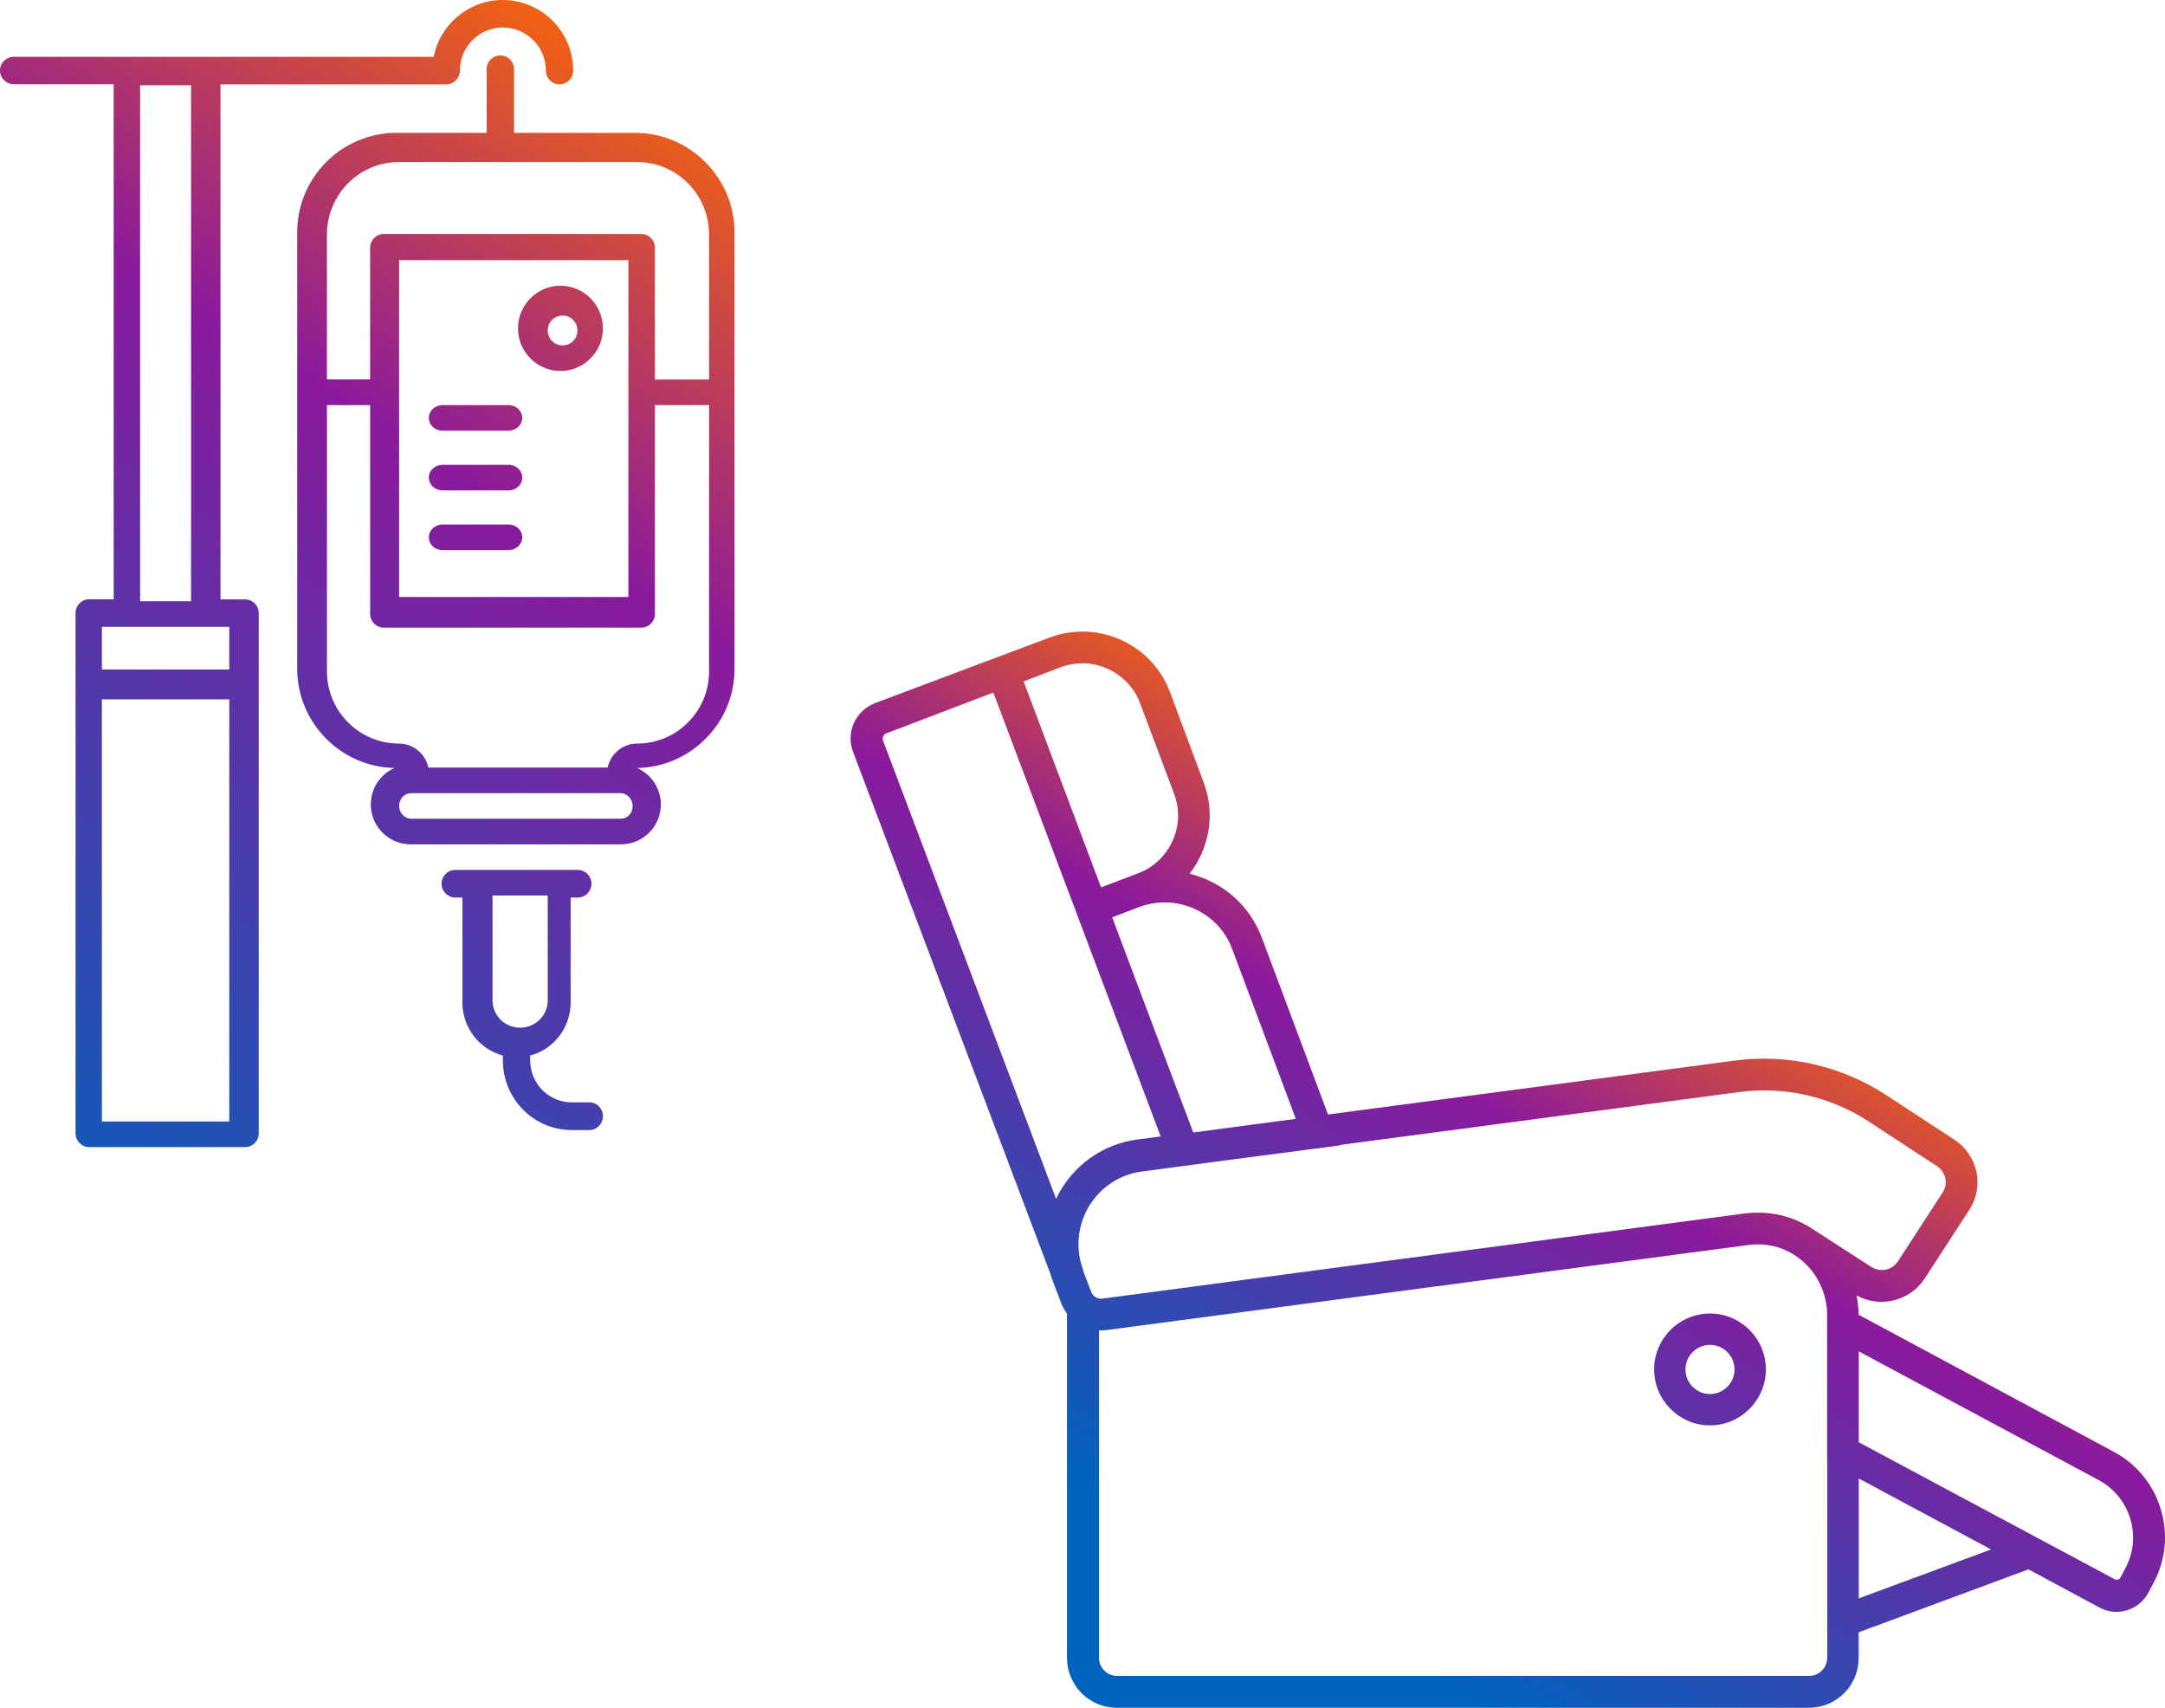
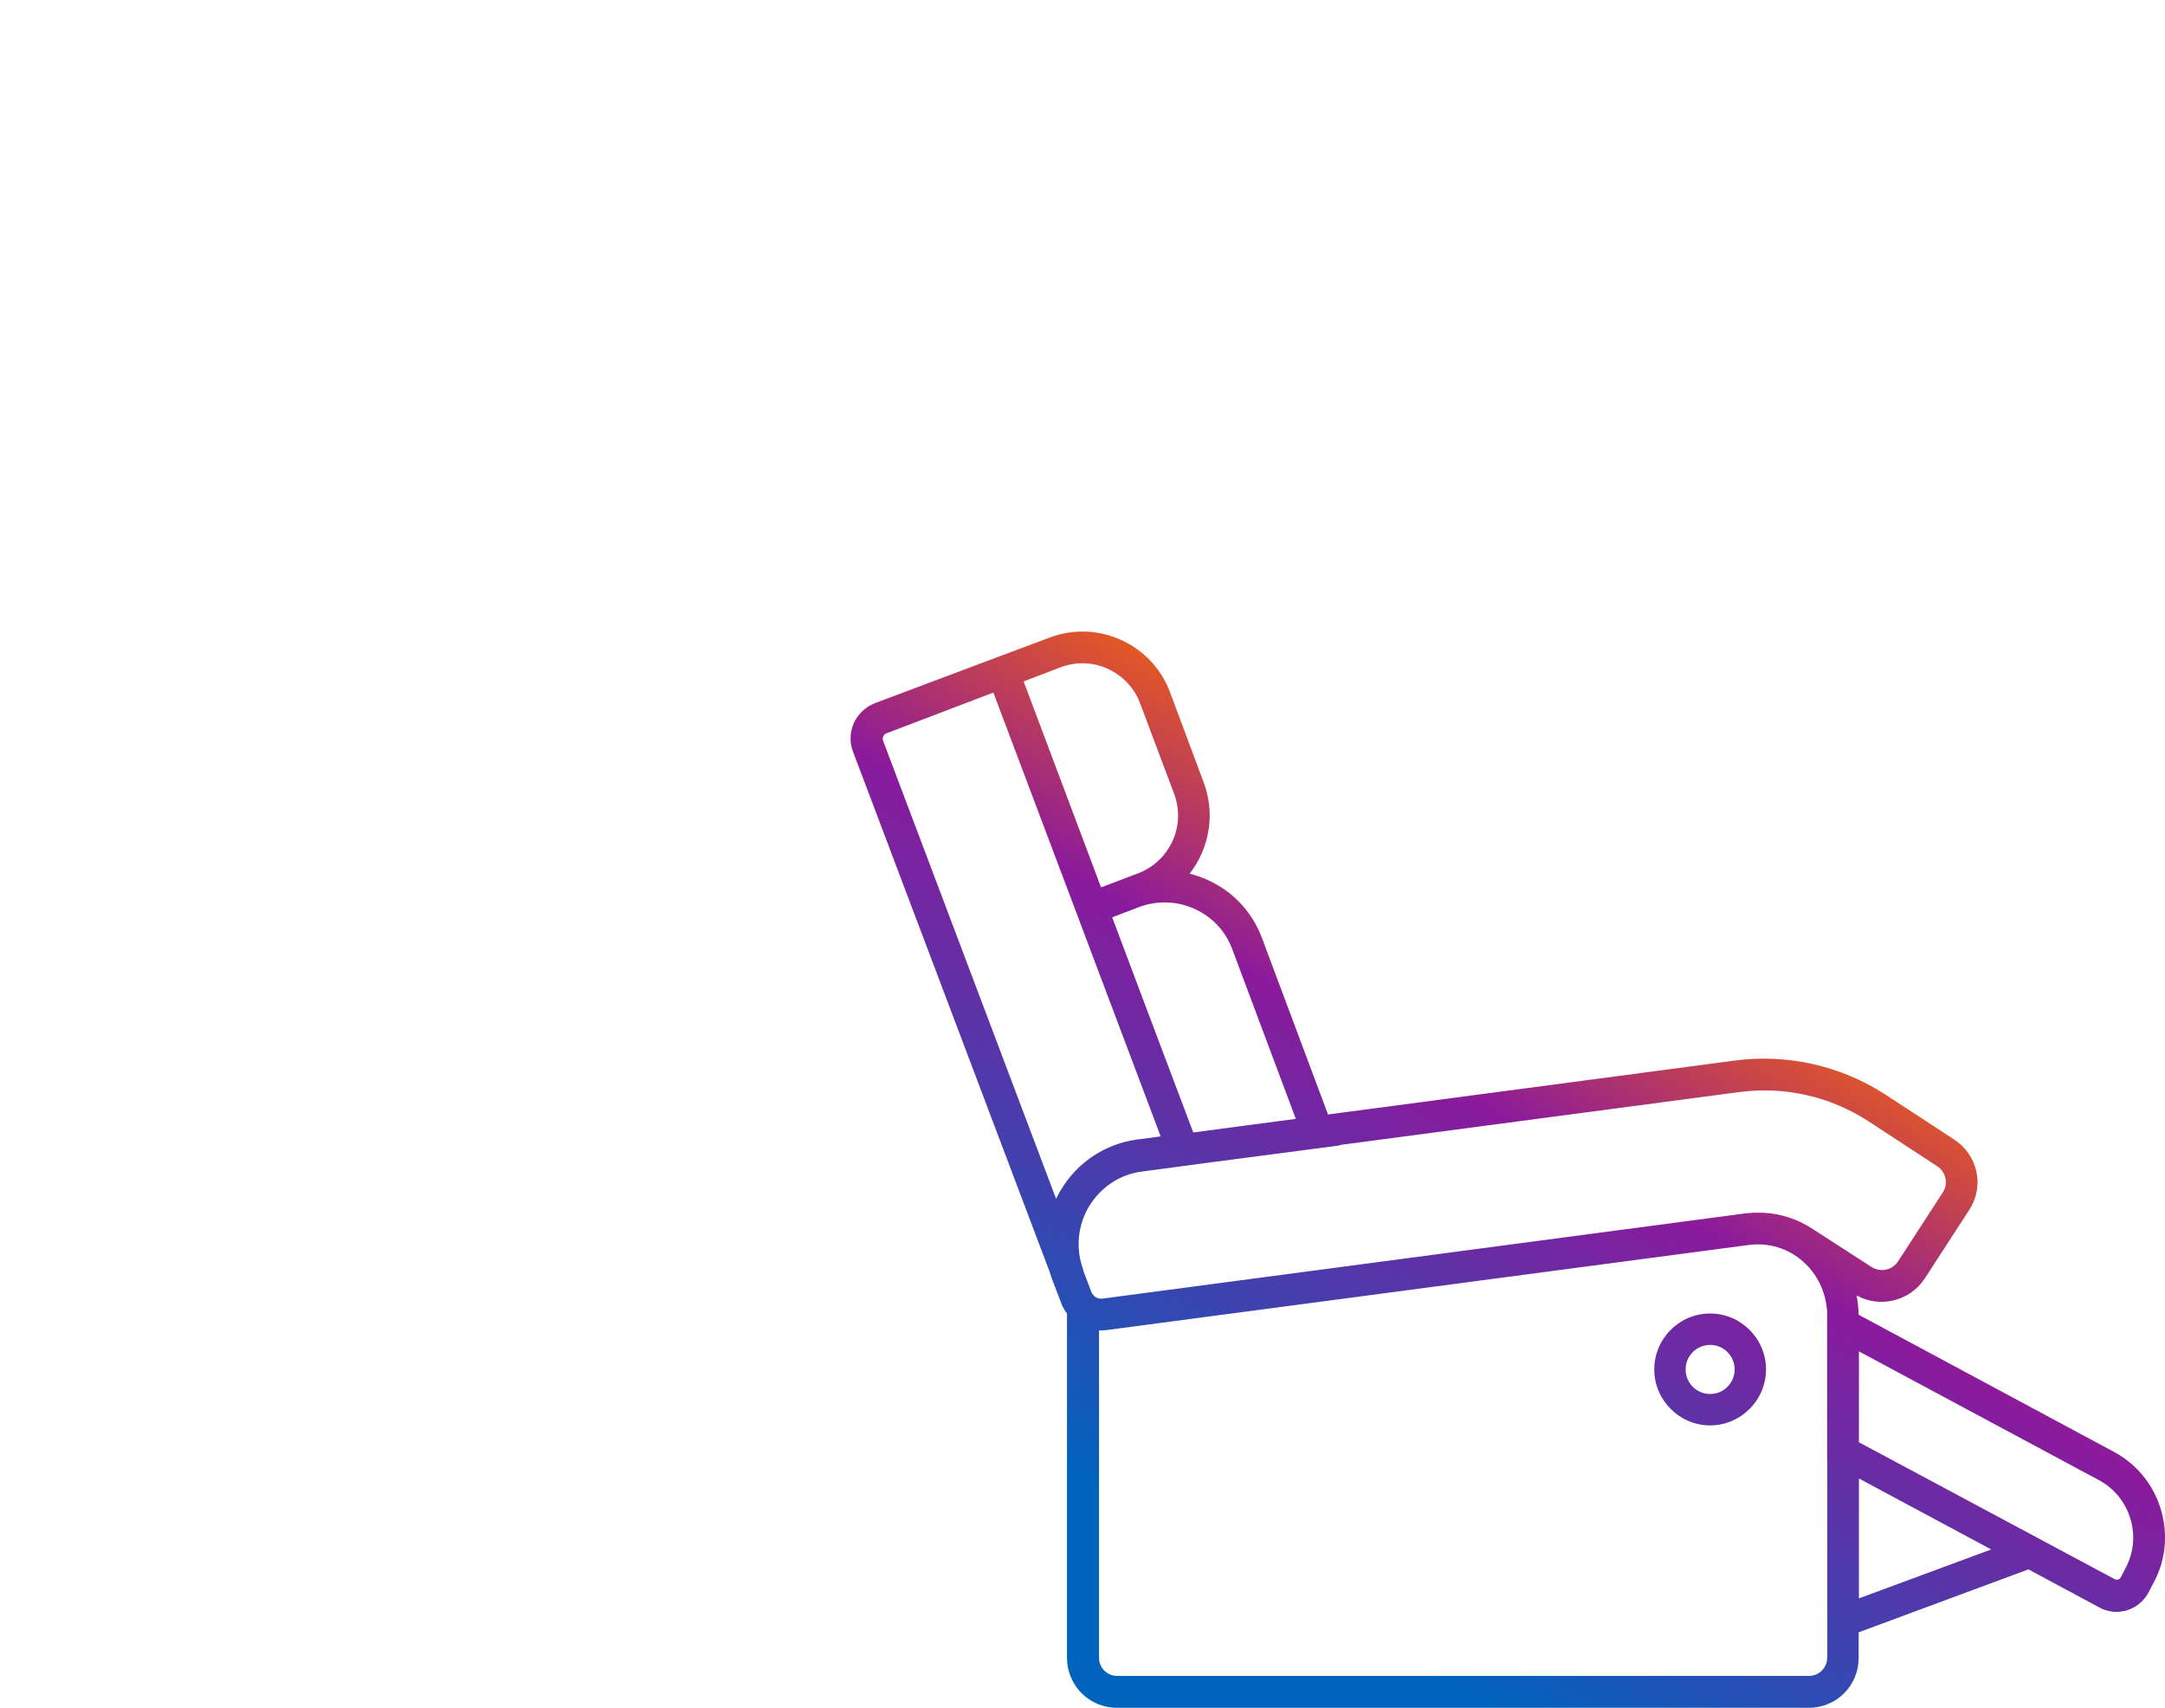
<svg xmlns="http://www.w3.org/2000/svg" height="265" viewBox="0 0 336 265" width="336">
  <linearGradient id="a" x1="60.542%" x2="17.913%" y1="24.678%" y2="80.019%">
    <stop offset="0" stop-color="#ff6b00" />
    <stop offset=".364" stop-color="#8a1a9c" />
    <stop offset="1" stop-color="#0063be" />
  </linearGradient>
  <linearGradient id="b" x1="70.509%" x2="36.441%" y1="0%" y2="89.949%">
    <stop offset="0" stop-color="#ff6b00" />
    <stop offset=".351" stop-color="#8a1a9c" />
    <stop offset="1" stop-color="#0063be" />
  </linearGradient>
  <g fill="none">
-     <path d="m203.353 136.221c-1.159-3.89-3.773-7.061-7.335-8.963l-39.564-21.245c-.021-1.015-.126-2.029-.316-3.002 3.604 2.008 8.242.909 10.56-2.6l6.914-10.654c1.159-1.755 1.56-3.89 1.117-5.961-.464-2.072-1.707-3.869-3.541-5.031l-10.539-6.891c-6.935-4.503-15.24-6.384-23.397-5.306l-63.15 8.371-10.223-27.312c-1.497-4.059-4.49-7.293-8.431-9.069-.927-.423-1.876-.74-2.824-.994.717-.909 1.328-1.924 1.813-3.002 1.602-3.551 1.728-7.483.379-11.119l-5.227-14.016c-1.349-3.615-4.047-6.511-7.588-8.118s-7.462-1.733-11.087-.381l-10.497 3.932-16.652 6.257c-1.454.571-2.593 1.67-3.246 3.065-.632 1.437-.696 3.044-.126 4.482l30.563 80.838c.126.444.274.888.443 1.311l1.307 3.425.021.085c.232.55.527 1.057.864 1.501v53.42c0 4.291 3.457 7.758 7.736 7.758h107.415c4.279 0 7.736-3.467 7.715-7.758v-3.953l26.348-9.766 10.982 5.898c.843.465 1.749.698 2.677.698.548 0 1.096-.106 1.602-.233 1.454-.444 2.635-1.416 3.351-2.748l.759-1.437c1.939-3.551 2.34-7.61 1.18-11.479zm-149.951-93.183c2.74 1.247 4.827 3.467 5.86 6.3l9.844 26.276-15.914 2.114-6.492-17.186-6.092-16.193 4.3-1.649c2.782-.994 5.775-.888 8.495.338zm-20.783-37.502c2.403-.888 4.996-.824 7.314.254 2.319 1.057 4.131 2.981 5.017 5.369l5.27 14.016c.885 2.41.822 5.01-.253 7.335-1.075 2.325-2.972 4.122-5.354 5.01l-5.733 2.177-12.015-31.963zm.021 81.112c-.274.444-.506.909-.738 1.374l-26.854-71.092c-.169-.444.084-.972.527-1.142l16.589-6.321 11.403 30.23.653 1.733 13.912 36.91-3.689.486c-4.932.676-9.232 3.53-11.804 7.822zm118.924 72.614c0 1.543-1.265 2.79-2.782 2.79h-107.436c-1.539 0-2.782-1.268-2.782-2.79v-50.819c.379.021.717 0 1.096-.042l99.7-13.212c3.12-.402 6.092.486 8.431 2.537 2.234 1.945 3.583 4.756 3.773 7.8v23.232l.021.021v30.483zm-2.15-66.484c-2.361-1.585-5.059-2.473-7.883-2.6-.042 0-.063 0-.105 0-.148 0-.316 0-.464 0-.126 0-.274 0-.4 0-.105 0-.19 0-.295 0-.211 0-.422.021-.632.042-.042 0-.084 0-.126 0-.274.021-.548.042-.822.085l-99.658 13.212c-.274.021-.548-.021-.801-.127-.021 0-.021 0-.042-.021-.021 0-.021-.021-.042-.021-.148-.063-.274-.148-.379-.275l-.021-.021c-.148-.148-.295-.338-.4-.592l-1.265-3.34.042-.021-.042-.106c-1.18-3.213-.864-6.765.885-9.745 1.813-3.002 4.785-5.01 8.242-5.454l9.801-1.311 20.931-2.748-.021-.063 62.054-8.223c6.998-.909 14.101.698 20.024 4.566l10.539 6.891.021.021c.717.444 1.18 1.12 1.349 1.903.169.761.021 1.564-.422 2.22l-6.914 10.654c-.906 1.416-2.74 1.776-4.152.888zm7.061 57.246v-18.603l20.53 11.014zm0-38.326 37.203 19.956c2.403 1.29 4.152 3.425 4.932 6.025.78 2.558.506 5.306-.759 7.674l-.759 1.437c-.105.19-.295.296-.4.317-.126.021-.295.042-.485-.042l-39.733-21.266zm-23.09-5.877c4.783 0 8.672 3.914 8.672 8.681s-3.91 8.681-8.672 8.681-8.672-3.914-8.672-8.681 3.889-8.681 8.672-8.681zm0 4.871c-2.1 0-3.806 1.707-3.806 3.81s1.705 3.81 3.806 3.81c2.1 0 3.806-1.707 3.806-3.81s-1.705-3.81-3.806-3.81z" fill="url(#a)" transform="translate(132 98)" />
-     <path d="m98.533 20.613h-18.756v-9.886c0-1.183-.961-2.125-2.125-2.125-1.183 0-2.125.961-2.125 2.125v9.886h-13.988c-8.5 0-15.411 6.911-15.411 15.411v67.74c0 8.389 6.745 15.244 15.097 15.411-.684.296-1.312.721-1.866 1.275-1.164 1.164-1.811 2.716-1.811 4.379 0 3.418 2.772 6.19 6.172 6.19h32.652c1.663 0 3.215-.647 4.379-1.811 1.164-1.164 1.811-2.716 1.811-4.379 0-2.513-1.515-4.693-3.677-5.654 3.991-.074 7.743-1.663 10.588-4.509 2.92-2.901 4.527-6.781 4.527-10.902v-67.74c-.037-8.5-6.967-15.411-15.467-15.411zm-47.793 15.787c0-6.205 5.004-11.255 11.152-11.255h16.101.018.018 20.864c6.149 0 11.152 5.05 11.152 11.255v22.492h-8.401v-20.442c0-1.193-.96-2.143-2.123-2.143h-39.956c-1.182 0-2.123.969-2.123 2.143v20.423h-6.702zm46.786 3.964v52.275h-35.584v-52.275zm.125 86.111c-.367.382-.845.573-1.359.573h-32.441c-1.046 0-1.909-.897-1.909-1.985 0-.534.202-1.031.551-1.412.349-.382.845-.573 1.34-.573h32.441c1.046 0 1.909.897 1.909 1.985.018.534-.184 1.05-.532 1.412zm12.395-22.291c0 2.985-1.164 5.803-3.269 7.916-2.106 2.113-4.913 3.281-7.887 3.281-2.253 0-4.137 1.594-4.58 3.726h-27.834c-.185-.89-.61-1.706-1.274-2.354-.887-.89-2.05-1.372-3.306-1.372-6.15 0-11.156-5.024-11.156-11.197v-41.322h6.705v32.405c0 1.186.96 2.132 2.124 2.132h39.95c1.182 0 2.124-.964 2.124-2.132v-32.405h8.404zm-18.585 66.868h-2.754c-3.543 0-6.425-2.923-6.425-6.516v-.745c3.617-.95 6.278-4.282 6.278-8.229v-16.291h1.12c1.175 0 2.111-.968 2.111-2.141 0-1.192-.955-2.141-2.111-2.141h-19.037c-1.175 0-2.111.968-2.111 2.141 0 1.192.955 2.141 2.111 2.141h1.12v16.291c0 3.947 2.68 7.28 6.278 8.229v.745c0 5.958 4.773 10.817 10.666 10.817h2.754c1.175 0 2.111-.968 2.111-2.141 0-1.21-.936-2.16-2.111-2.16zm-10.739-11.58c-2.359 0-4.283-1.899-4.283-4.225v-16.288h8.566v16.288c0 2.327-1.925 4.225-4.283 4.225zm-14.168-94.625c0-1.105.958-1.985 2.118-1.985h10.26c1.179 0 2.118.898 2.118 1.985 0 1.088-.958 1.985-2.118 1.985h-10.26c-1.179 0-2.118-.898-2.118-1.985zm0 9.264c0-1.105.958-1.985 2.118-1.985h10.26c1.179 0 2.118.898 2.118 1.985 0 1.105-.958 1.985-2.118 1.985h-10.26c-1.179 0-2.118-.898-2.118-1.985zm0 9.264c0-1.105.958-1.985 2.118-1.985h10.26c1.179 0 2.118.898 2.118 1.985 0 1.105-.958 1.985-2.118 1.985h-10.26c-1.179.017-2.118-.88-2.118-1.985zm20.428-25.807c3.63 0 6.59-2.972 6.59-6.617 0-3.645-2.96-6.617-6.59-6.617-3.63 0-6.59 2.972-6.59 6.617 0 3.645 2.96 6.617 6.59 6.617zm.329-8.602c1.275 0 2.306 1.036 2.306 2.316s-1.031 2.316-2.306 2.316-2.306-1.036-2.306-2.316 1.031-2.316 2.306-2.316zm-49.295 44.044h-3.798v-79.924h35.031c1.18 0 2.12-.961 2.12-2.126 0-3.697 2.987-6.691 6.674-6.691 3.687 0 6.674 2.994 6.674 6.691 0 1.183.959 2.126 2.12 2.126 1.18 0 2.12-.961 2.12-2.126 0-6.044-4.904-10.961-10.933-10.961-5.291 0-9.735 3.808-10.712 8.817h-65.194c-1.18 0-2.12.961-2.12 2.126 0 1.183.959 2.126 2.12 2.126h15.524v79.924h-3.798c-1.18 0-2.12.961-2.12 2.126v80.756c0 1.183.959 2.126 2.12 2.126h24.19c1.18 0 2.12-.961 2.12-2.126v-80.738c0-1.183-.959-2.126-2.139-2.126zm-16.272-79.777h7.908v80.067h-7.908zm13.82 160.796h-19.751v-65.509h19.769v65.509zm0-70.141h-19.751v-6.617h19.769v6.617z" fill="url(#b)" />
+     <path d="m203.353 136.221c-1.159-3.89-3.773-7.061-7.335-8.963l-39.564-21.245c-.021-1.015-.126-2.029-.316-3.002 3.604 2.008 8.242.909 10.56-2.6l6.914-10.654c1.159-1.755 1.56-3.89 1.117-5.961-.464-2.072-1.707-3.869-3.541-5.031l-10.539-6.891c-6.935-4.503-15.24-6.384-23.397-5.306l-63.15 8.371-10.223-27.312c-1.497-4.059-4.49-7.293-8.431-9.069-.927-.423-1.876-.74-2.824-.994.717-.909 1.328-1.924 1.813-3.002 1.602-3.551 1.728-7.483.379-11.119l-5.227-14.016c-1.349-3.615-4.047-6.511-7.588-8.118s-7.462-1.733-11.087-.381l-10.497 3.932-16.652 6.257c-1.454.571-2.593 1.67-3.246 3.065-.632 1.437-.696 3.044-.126 4.482l30.563 80.838c.126.444.274.888.443 1.311l1.307 3.425.021.085c.232.55.527 1.057.864 1.501v53.42c0 4.291 3.457 7.758 7.736 7.758h107.415c4.279 0 7.736-3.467 7.715-7.758v-3.953l26.348-9.766 10.982 5.898c.843.465 1.749.698 2.677.698.548 0 1.096-.106 1.602-.233 1.454-.444 2.635-1.416 3.351-2.748l.759-1.437c1.939-3.551 2.34-7.61 1.18-11.479zm-149.951-93.183c2.74 1.247 4.827 3.467 5.86 6.3l9.844 26.276-15.914 2.114-6.492-17.186-6.092-16.193 4.3-1.649c2.782-.994 5.775-.888 8.495.338zm-20.783-37.502c2.403-.888 4.996-.824 7.314.254 2.319 1.057 4.131 2.981 5.017 5.369l5.27 14.016c.885 2.41.822 5.01-.253 7.335-1.075 2.325-2.972 4.122-5.354 5.01l-5.733 2.177-12.015-31.963zm.021 81.112c-.274.444-.506.909-.738 1.374l-26.854-71.092c-.169-.444.084-.972.527-1.142l16.589-6.321 11.403 30.23.653 1.733 13.912 36.91-3.689.486c-4.932.676-9.232 3.53-11.804 7.822zm118.924 72.614c0 1.543-1.265 2.79-2.782 2.79h-107.436c-1.539 0-2.782-1.268-2.782-2.79v-50.819c.379.021.717 0 1.096-.042l99.7-13.212c3.12-.402 6.092.486 8.431 2.537 2.234 1.945 3.583 4.756 3.773 7.8v23.232l.021.021v30.483m-2.15-66.484c-2.361-1.585-5.059-2.473-7.883-2.6-.042 0-.063 0-.105 0-.148 0-.316 0-.464 0-.126 0-.274 0-.4 0-.105 0-.19 0-.295 0-.211 0-.422.021-.632.042-.042 0-.084 0-.126 0-.274.021-.548.042-.822.085l-99.658 13.212c-.274.021-.548-.021-.801-.127-.021 0-.021 0-.042-.021-.021 0-.021-.021-.042-.021-.148-.063-.274-.148-.379-.275l-.021-.021c-.148-.148-.295-.338-.4-.592l-1.265-3.34.042-.021-.042-.106c-1.18-3.213-.864-6.765.885-9.745 1.813-3.002 4.785-5.01 8.242-5.454l9.801-1.311 20.931-2.748-.021-.063 62.054-8.223c6.998-.909 14.101.698 20.024 4.566l10.539 6.891.021.021c.717.444 1.18 1.12 1.349 1.903.169.761.021 1.564-.422 2.22l-6.914 10.654c-.906 1.416-2.74 1.776-4.152.888zm7.061 57.246v-18.603l20.53 11.014zm0-38.326 37.203 19.956c2.403 1.29 4.152 3.425 4.932 6.025.78 2.558.506 5.306-.759 7.674l-.759 1.437c-.105.19-.295.296-.4.317-.126.021-.295.042-.485-.042l-39.733-21.266zm-23.09-5.877c4.783 0 8.672 3.914 8.672 8.681s-3.91 8.681-8.672 8.681-8.672-3.914-8.672-8.681 3.889-8.681 8.672-8.681zm0 4.871c-2.1 0-3.806 1.707-3.806 3.81s1.705 3.81 3.806 3.81c2.1 0 3.806-1.707 3.806-3.81s-1.705-3.81-3.806-3.81z" fill="url(#a)" transform="translate(132 98)" />
  </g>
</svg>